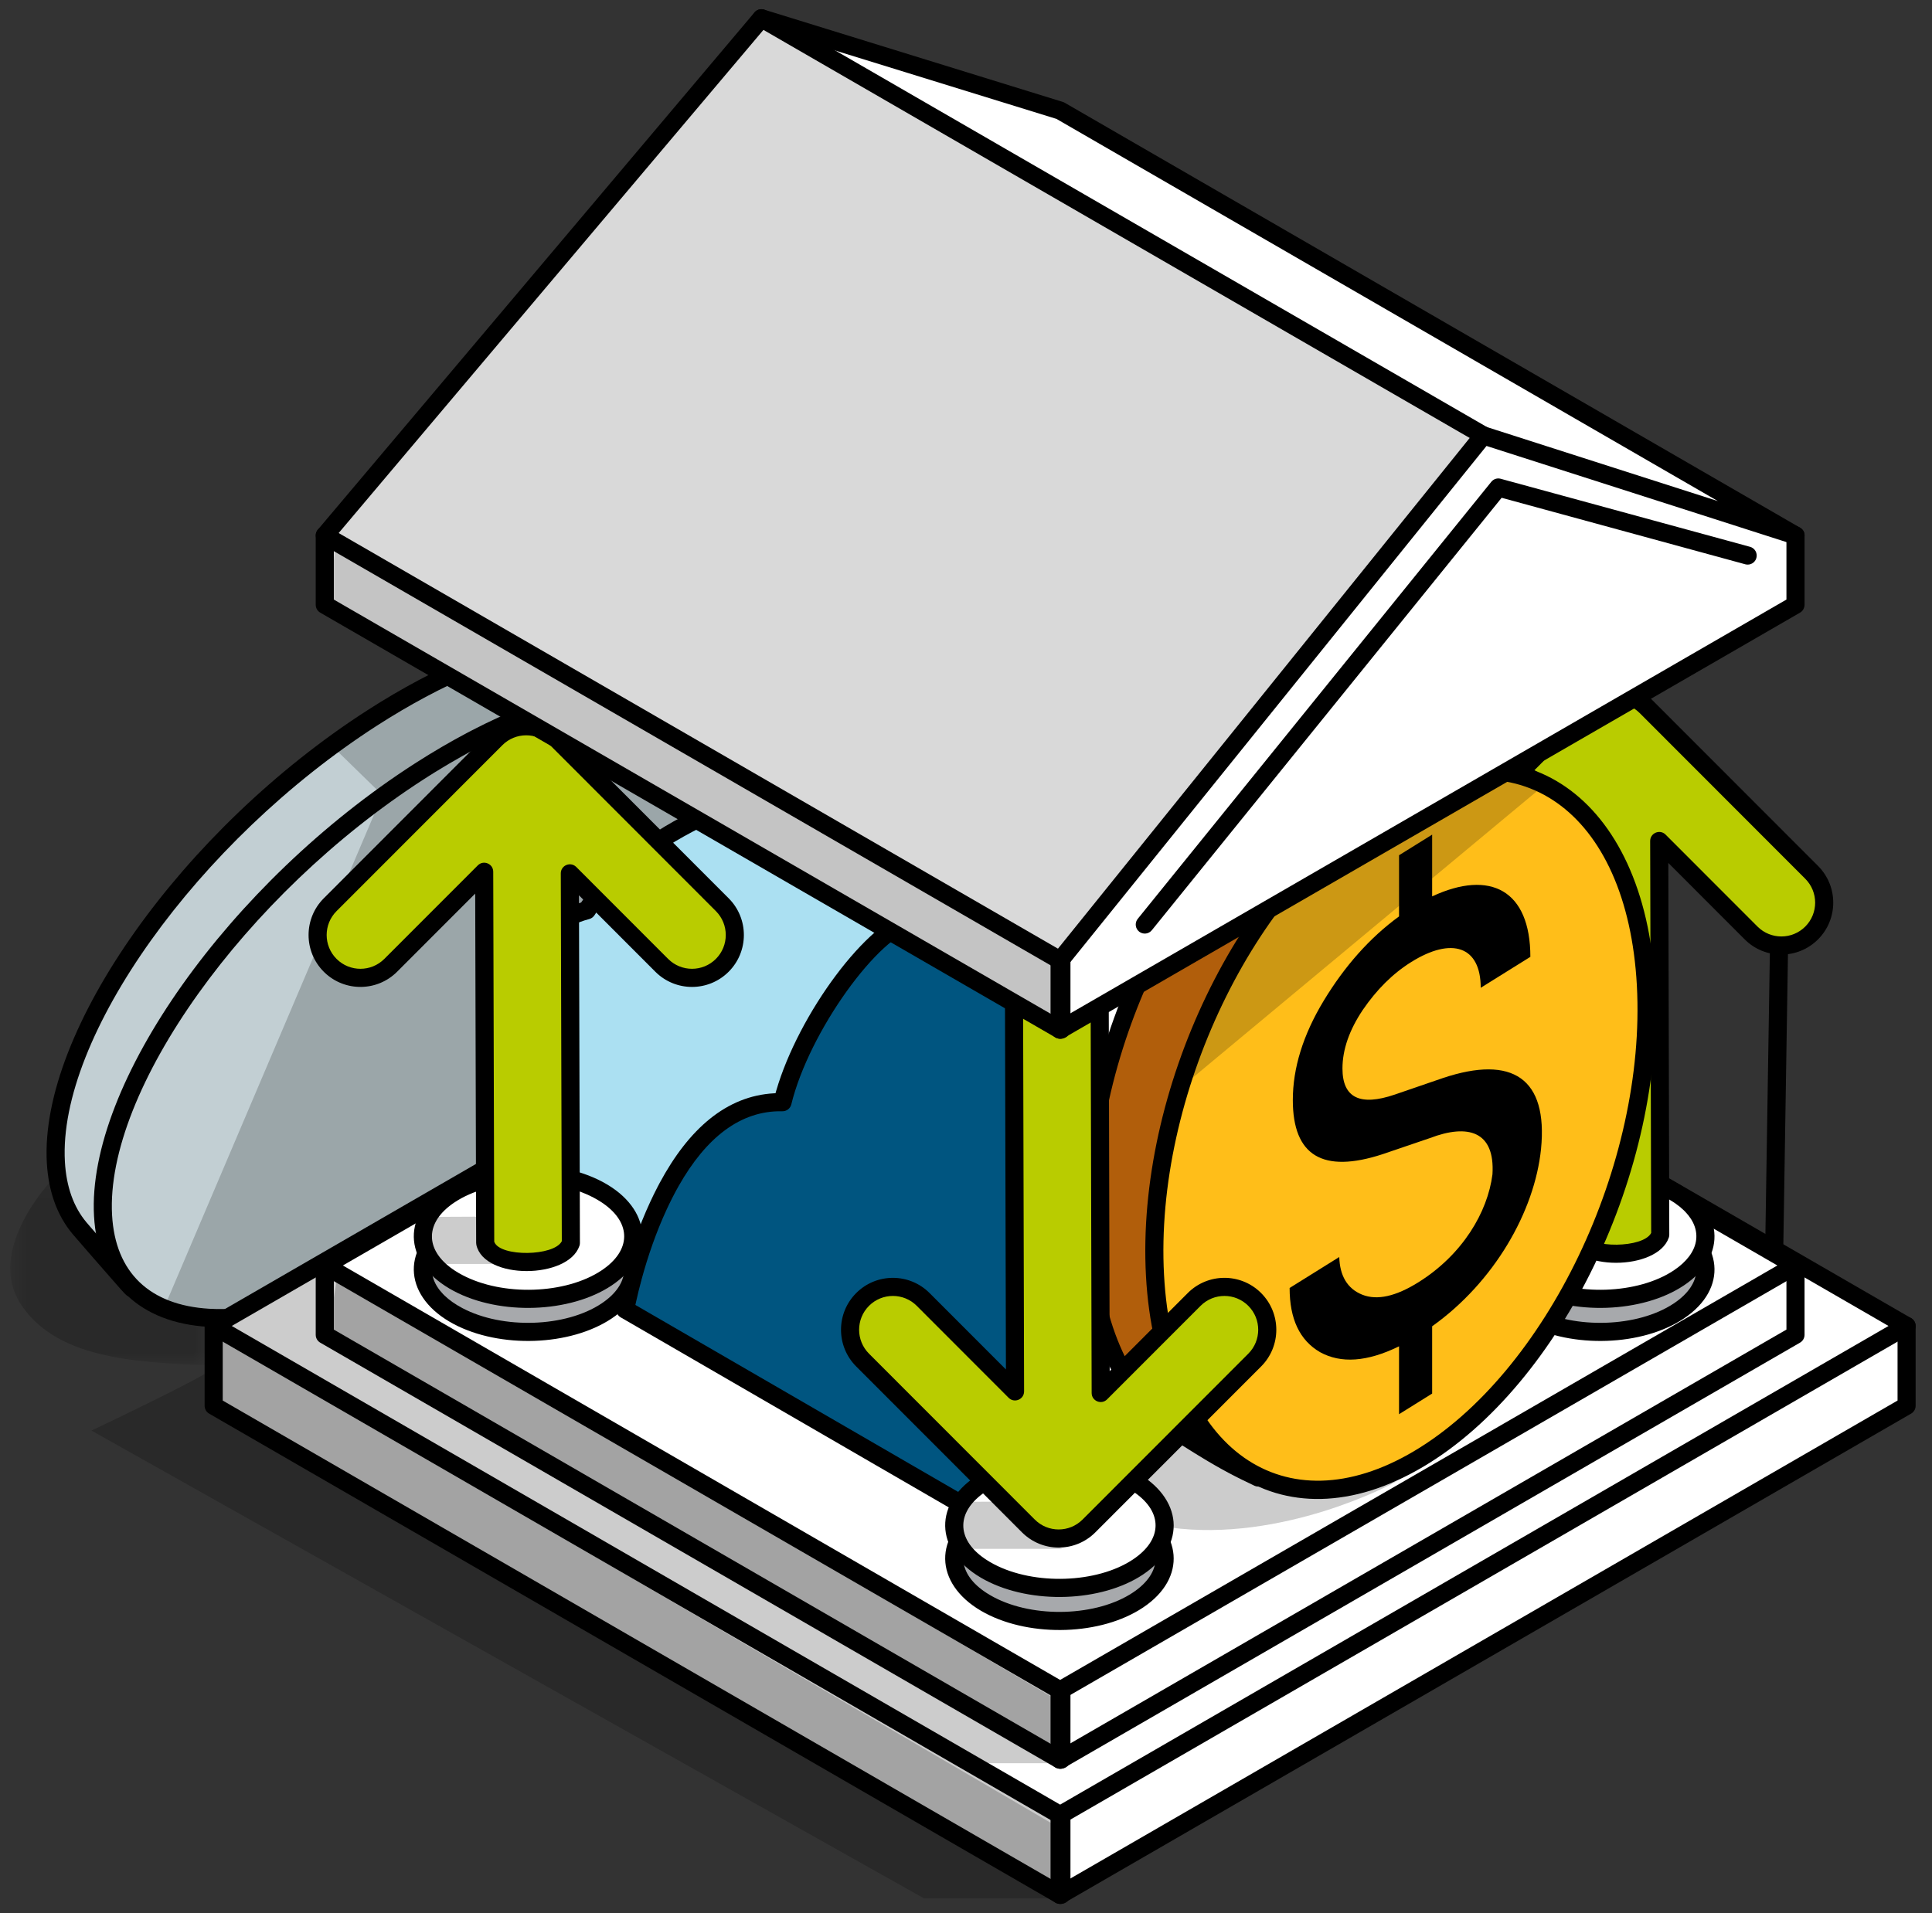
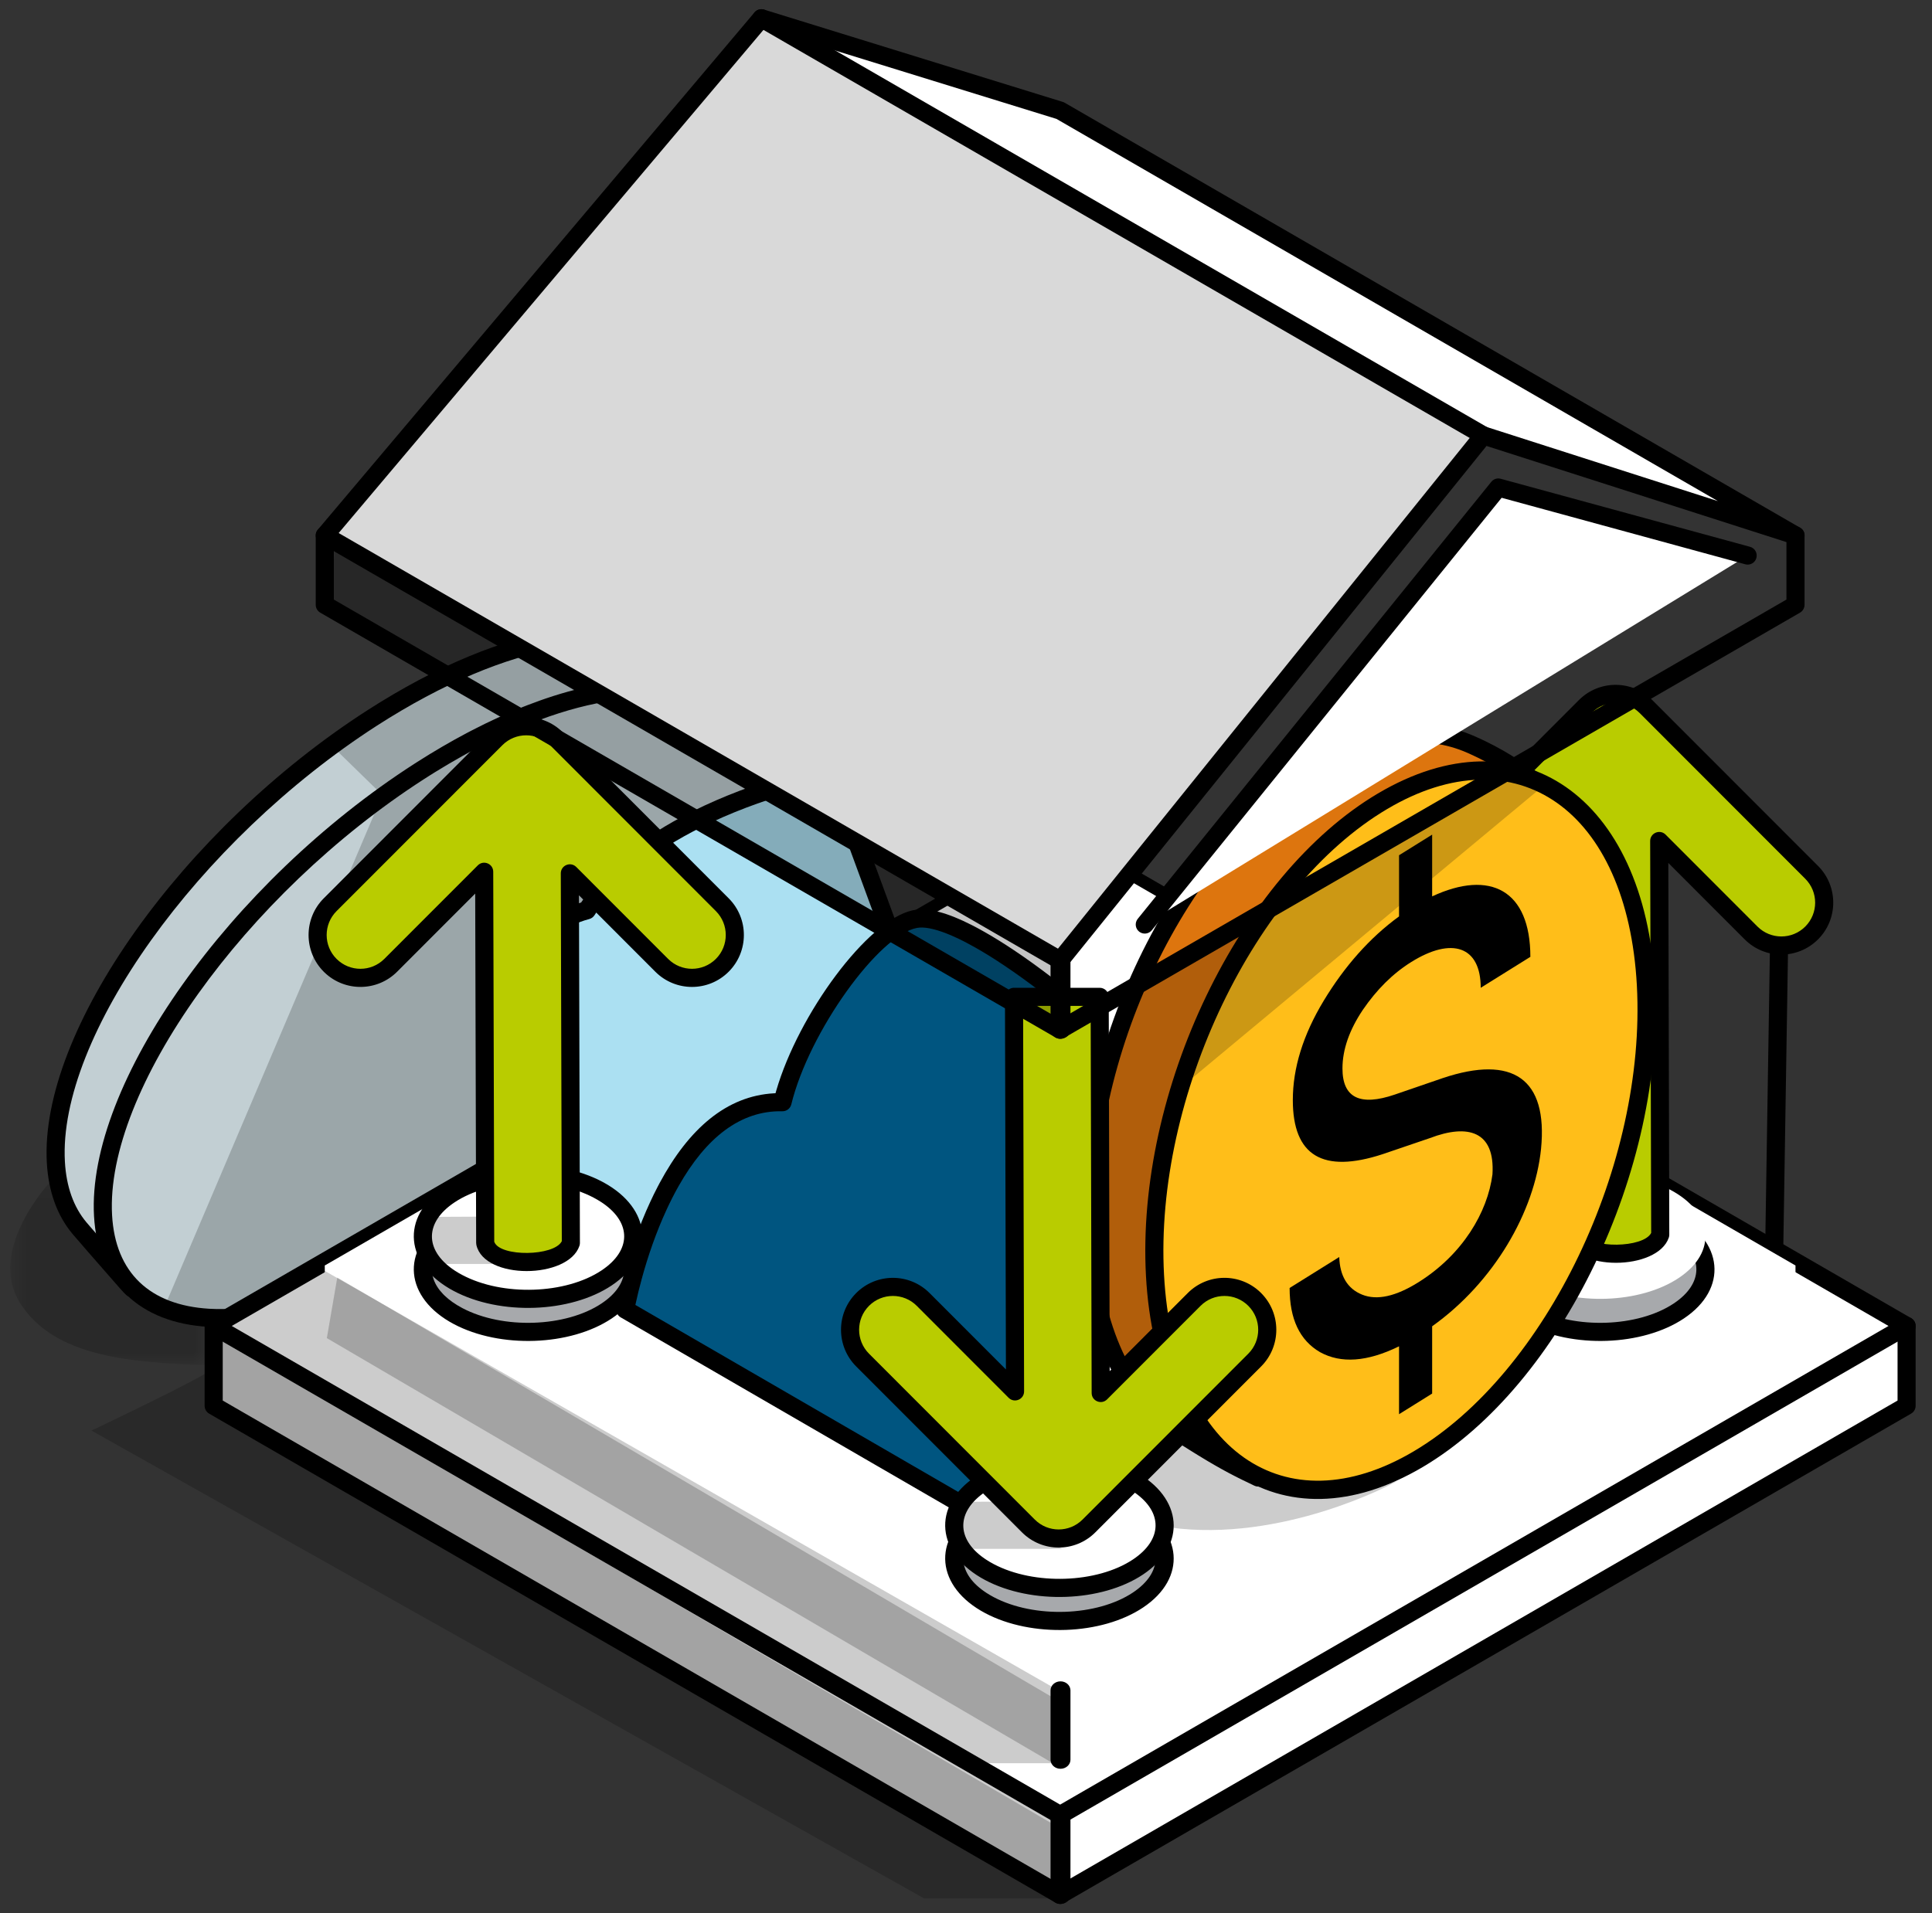
<svg xmlns="http://www.w3.org/2000/svg" width="105" height="104" viewBox="0 0 105 104" fill="none">
  <rect x="0" y="0" width="105" height="104" fill="#333333" stroke="none" />
  <path d="M92.213 43.239C92.344 43.013 92.625 42.929 92.856 43.042L92.886 43.058L97.021 45.448C97.165 45.532 97.257 45.682 97.266 45.847L97.267 45.883L96.919 67.771C96.914 68.043 96.69 68.26 96.419 68.255C96.158 68.251 95.948 68.045 95.936 67.788L95.935 67.755L96.278 46.156L92.393 43.911C92.168 43.781 92.085 43.499 92.198 43.268L92.213 43.238V43.239Z" fill="black" />
  <path fill-rule="evenodd" clip-rule="evenodd" d="M3.036 63.18C2.644 56.206 10.338 45.395 20.223 39.032C27.798 34.154 34.456 33.31 37.332 36.319L40.031 39.558L38.787 41.701C38.098 48.645 30.816 58.379 21.642 64.285C17.147 67.179 12.976 68.65 9.725 68.742L8.63 69.76C8.493 69.803 7.264 70.063 7.174 70.017C7.121 69.99 4.632 67.134 4.318 66.759C3.569 65.865 3.12 64.671 3.036 63.18Z" fill="#C2CFD3" />
  <path d="M19.957 38.617C9.939 45.066 2.141 56.023 2.545 63.207C2.633 64.774 3.106 66.079 3.941 67.076L4.801 68.071L6.434 69.939L6.586 70.109L6.737 70.274L6.826 70.364L6.878 70.411L6.908 70.432L6.926 70.443L6.953 70.457L6.987 70.474L7.021 70.488L7.038 70.494L7.071 70.505C7.099 70.512 7.129 70.518 7.161 70.52L7.202 70.522L7.247 70.522L7.297 70.519L7.353 70.513L7.449 70.5L7.563 70.482L7.698 70.458L8.078 70.385L8.279 70.344L8.549 70.286L8.688 70.254L8.74 70.241L8.777 70.23L8.819 70.215C8.873 70.192 8.922 70.16 8.966 70.12L9.925 69.227L9.98 69.225C12.348 69.112 15.09 68.319 18 66.908L18.307 66.757C19.486 66.17 20.691 65.483 21.909 64.699L22.184 64.52C31.18 58.63 38.425 49.046 39.252 41.965L39.264 41.858L40.456 39.806C40.56 39.626 40.542 39.402 40.409 39.243L37.71 36.004L37.687 35.978C34.536 32.682 27.553 33.727 19.957 38.617ZM36.966 36.649L39.433 39.608L38.361 41.454C38.326 41.514 38.304 41.582 38.297 41.652C37.62 48.483 30.362 58.086 21.377 63.871C21.123 64.034 20.87 64.193 20.619 64.347L20.317 64.53C20.166 64.621 20.016 64.71 19.866 64.797L19.567 64.969C15.927 67.042 12.501 68.17 9.71 68.25L9.671 68.253C9.566 68.264 9.467 68.309 9.39 68.381L8.388 69.313L8.218 69.351L8.01 69.394L7.791 69.438L7.548 69.483L7.375 69.511L7.099 69.201L6.163 68.135L4.893 66.674L4.695 66.443C4.003 65.617 3.604 64.516 3.527 63.152C3.146 56.389 10.739 45.723 20.489 39.445C27.663 34.827 34.118 33.826 36.894 36.575L36.966 36.649Z" fill="black" />
  <path fill-rule="evenodd" clip-rule="evenodd" d="M5.6 66.083C5.992 73.056 14.322 73.551 24.206 67.188C34.091 60.824 41.786 50.012 41.394 43.039C41.002 36.066 32.672 35.57 22.787 41.934C12.903 48.297 5.208 59.109 5.6 66.082" fill="#C2CFD3" />
  <path d="M22.52 41.52C12.503 47.969 4.705 58.926 5.11 66.11C5.315 69.762 7.606 71.907 11.315 72.128C13.681 72.268 16.523 71.624 19.589 70.265L19.877 70.135C21.368 69.456 22.91 68.608 24.473 67.602C34.492 61.152 42.29 50.196 41.886 43.011C41.68 39.36 39.389 37.214 35.679 36.994C33.905 36.888 31.863 37.224 29.659 37.972L29.383 38.068C29.152 38.15 28.92 38.235 28.685 38.326L28.403 38.436C27.509 38.793 26.592 39.214 25.66 39.696L25.365 39.85C24.478 40.32 23.579 40.844 22.672 41.423L22.521 41.52H22.52ZM35.621 37.976C38.846 38.168 40.727 39.929 40.903 43.066C41.283 49.829 33.691 60.496 23.94 66.774C22.413 67.757 20.91 68.582 19.464 69.241L19.184 69.367C16.258 70.664 13.57 71.276 11.373 71.145C8.148 70.953 6.267 69.192 6.091 66.055C5.711 59.292 13.302 48.625 23.053 42.348C23.151 42.284 23.25 42.222 23.348 42.16L23.643 41.975C24.134 41.671 24.621 41.384 25.105 41.113L25.394 40.953C25.587 40.847 25.779 40.745 25.97 40.644L26.256 40.496L26.542 40.352C26.637 40.305 26.731 40.258 26.826 40.212L27.108 40.076C27.203 40.032 27.297 39.988 27.39 39.944L27.67 39.817C30.65 38.477 33.389 37.844 35.621 37.976Z" fill="black" />
  <path opacity="0.2" fill-rule="evenodd" clip-rule="evenodd" d="M20.781 43.219L8.837 71.285L12.099 71.5L29.612 61.764L44.104 47.785L23.883 36.798L18.086 40.59L20.781 43.219Z" fill="black" />
  <path fill-rule="evenodd" clip-rule="evenodd" d="M11.613 76.419L57.616 103.008L103.619 76.419V72.08H11.613V76.419Z" fill="white" />
  <path d="M103.619 71.588H11.613C11.341 71.588 11.121 71.809 11.121 72.08V76.419C11.121 76.595 11.215 76.758 11.367 76.846L57.37 103.434C57.522 103.522 57.71 103.522 57.862 103.434L103.865 76.845C104.018 76.757 104.111 76.594 104.111 76.419V72.08C104.111 71.808 103.891 71.588 103.619 71.588V71.588ZM103.128 72.573V76.135L57.616 102.439L12.105 76.135V72.573H103.128Z" fill="black" />
  <path fill-rule="evenodd" clip-rule="evenodd" d="M11.613 72.08L57.616 98.669L103.619 72.08L57.616 45.492L11.613 72.08Z" fill="white" />
  <path d="M57.37 45.066L11.367 71.654C11.039 71.844 11.039 72.318 11.367 72.507L57.37 99.095C57.522 99.184 57.71 99.184 57.862 99.095L103.865 72.507C104.193 72.318 104.193 71.844 103.865 71.654L57.862 45.066C57.71 44.978 57.522 44.978 57.37 45.066V45.066ZM57.616 46.06L102.636 72.08L57.616 98.1L12.596 72.08L57.616 46.06H57.616Z" fill="black" />
  <path d="M57.636 98.176C57.923 98.176 58.157 98.38 58.175 98.636L58.177 98.669V103.008C58.177 103.28 57.934 103.5 57.636 103.5C57.349 103.5 57.115 103.296 57.097 103.04L57.095 103.008V98.669C57.095 98.397 57.338 98.176 57.636 98.176Z" fill="black" />
  <path fill-rule="evenodd" clip-rule="evenodd" d="M17.651 72.562L57.616 95.66L97.581 72.562V68.792H17.651V72.562Z" fill="white" />
-   <path d="M97.581 68.3H17.651C17.379 68.3 17.159 68.52 17.159 68.792V72.562C17.159 72.738 17.253 72.9 17.404 72.988L57.37 96.087C57.522 96.174 57.71 96.174 57.862 96.087L97.826 72.988C97.979 72.9 98.073 72.738 98.073 72.562V68.792C98.073 68.52 97.852 68.3 97.58 68.3H97.581ZM97.089 69.285V72.277L57.616 95.092L18.143 72.278V69.285H97.089Z" fill="black" />
  <path fill-rule="evenodd" clip-rule="evenodd" d="M17.651 68.793L57.616 91.891L97.581 68.793L57.616 45.694L17.651 68.793Z" fill="white" />
-   <path d="M57.37 45.268L17.405 68.366C17.078 68.555 17.078 69.029 17.405 69.218L57.37 92.317C57.523 92.405 57.71 92.405 57.863 92.317L97.827 69.218C98.155 69.029 98.155 68.555 97.827 68.366L57.863 45.267C57.71 45.179 57.523 45.179 57.37 45.267L57.37 45.268ZM57.616 46.263L96.597 68.792L57.616 91.322L18.635 68.792L57.616 46.263Z" fill="black" />
  <path d="M57.636 91.399C57.923 91.399 58.157 91.602 58.175 91.858L58.177 91.891V95.66C58.177 95.932 57.934 96.152 57.636 96.152C57.349 96.152 57.115 95.949 57.097 95.693L57.095 95.66V91.891C57.095 91.619 57.338 91.399 57.636 91.399Z" fill="black" />
  <path fill-rule="evenodd" clip-rule="evenodd" d="M29.515 65.495C29.515 64.695 24.611 51.414 31.896 49.485C35.458 43.823 45.199 42.04 45.199 42.04L51.467 59.096L45.168 65.778L38.431 70.649L36.801 70.059L29.515 65.495Z" fill="#ABE0F2" />
  <path d="M45.111 41.556L44.937 41.59L44.793 41.62L44.634 41.654L44.463 41.693C44.37 41.714 44.277 41.736 44.181 41.759L43.887 41.831C43.54 41.917 43.17 42.017 42.784 42.128C41.048 42.628 39.311 43.273 37.687 44.081L37.542 44.154C34.953 45.463 32.911 47.067 31.621 49.006L31.584 49.061L31.572 49.065C28.372 50.019 27.176 53.041 27.444 57.423C27.536 58.917 27.791 60.489 28.175 62.17L28.245 62.468L28.34 62.857L28.453 63.303L28.992 65.368L29.023 65.495C29.023 65.665 29.11 65.823 29.254 65.913L36.54 70.477C36.57 70.495 36.601 70.51 36.634 70.522L38.264 71.112C38.417 71.167 38.588 71.143 38.719 71.048L45.456 66.177C45.481 66.159 45.505 66.138 45.526 66.115L51.825 59.434C51.953 59.298 51.993 59.102 51.928 58.926L45.661 41.871C45.578 41.645 45.346 41.513 45.111 41.556ZM44.883 42.608L50.9 58.98L44.842 65.406L38.354 70.098L37.018 69.614L29.947 65.185L29.886 64.933L29.801 64.586L29.313 62.687L29.233 62.367L29.186 62.174C28.784 60.458 28.518 58.862 28.426 57.362C28.419 57.241 28.412 57.12 28.407 57.001L28.398 56.765C28.289 53.047 29.383 50.66 32.022 49.961C32.143 49.929 32.246 49.853 32.313 49.747C33.505 47.851 35.518 46.26 38.125 44.963C39.691 44.184 41.373 43.559 43.056 43.074C43.431 42.966 43.788 42.871 44.125 42.786L44.409 42.717L44.547 42.684L44.792 42.628L44.883 42.608L44.883 42.608Z" fill="black" />
  <path fill-rule="evenodd" clip-rule="evenodd" d="M52.34 81.824L33.981 71.188C33.981 71.188 35.994 59.776 42.528 59.917C43.515 55.871 47.405 50.38 49.755 49.956C52.106 49.533 57.719 54.203 57.719 54.203L57.907 69.73L58.283 79.281L52.34 81.824Z" fill="#005580" />
  <path d="M49.592 49.488C47.138 50.022 43.397 55.131 42.188 59.286L42.147 59.429L42.077 59.432C39.48 59.571 37.431 61.369 35.853 64.303L35.747 64.504C35.605 64.775 35.468 65.056 35.334 65.346C34.751 66.606 34.283 67.952 33.917 69.298C33.804 69.716 33.708 70.109 33.628 70.466L33.581 70.68L33.535 70.901L33.496 71.103C33.461 71.306 33.556 71.511 33.735 71.614L52.094 82.25C52.228 82.328 52.391 82.337 52.533 82.276L58.476 79.734C58.664 79.653 58.782 79.466 58.774 79.262L58.398 69.71L58.21 54.197C58.209 54.053 58.144 53.916 58.033 53.825L57.801 53.636L57.637 53.504L57.461 53.366L57.274 53.22L57.177 53.145C56.518 52.638 55.819 52.131 55.111 51.657C54.545 51.278 53.996 50.937 53.471 50.641L53.273 50.531L53.08 50.426L52.984 50.375L52.795 50.278C51.515 49.628 50.467 49.328 49.668 49.473L49.591 49.488H49.592ZM52.987 51.498C53.489 51.781 54.018 52.11 54.564 52.476C55.253 52.936 55.934 53.431 56.577 53.926L56.765 54.071L56.941 54.209L57.107 54.34L57.229 54.439L57.414 69.736L57.778 78.961L52.373 81.274L34.532 70.938L34.56 70.808C34.642 70.431 34.744 70.01 34.867 69.556C35.219 68.26 35.67 66.964 36.227 65.759L36.275 65.655L36.373 65.449L36.423 65.348L36.522 65.147L36.573 65.049L36.674 64.854L36.777 64.663L36.881 64.476C38.367 61.85 40.238 60.361 42.517 60.409C42.748 60.415 42.951 60.258 43.006 60.034C43.967 56.092 47.764 50.816 49.842 50.441C50.221 50.373 50.768 50.481 51.445 50.747L51.592 50.806L51.742 50.87L51.819 50.904L51.975 50.975L52.136 51.051L52.217 51.09L52.383 51.173L52.551 51.261C52.693 51.335 52.839 51.415 52.988 51.499L52.987 51.498Z" fill="black" />
  <path opacity="0.2" fill-rule="evenodd" clip-rule="evenodd" d="M57.798 95.85H52.437L57.186 98.475L57.284 103.199H50.222L4.973 77.768C4.973 77.768 11.413 74.706 11.413 74.472C11.413 74.239 11.879 71.789 11.879 71.789L17.531 69.018L57.302 91.767L57.798 95.85Z" fill="black" />
  <path opacity="0.2" fill-rule="evenodd" clip-rule="evenodd" d="M18.33 69.45C18.443 69.488 57.438 92.408 57.438 92.408L57.286 95.888L17.763 72.741L18.33 69.45V69.45ZM11.644 72.531C11.757 72.569 57.438 99.284 57.438 99.284L57.286 102.764L11.814 76.388L11.644 72.531Z" fill="black" />
  <path fill-rule="evenodd" clip-rule="evenodd" d="M61.38 82.184C63.738 83.431 63.947 85.578 61.848 86.979C59.748 88.38 56.134 88.504 53.776 87.257C51.419 86.01 51.209 83.863 53.309 82.462C55.408 81.061 59.022 80.937 61.38 82.184Z" fill="#A7A9AC" />
  <path d="M53.036 82.052C50.615 83.667 50.87 86.276 53.546 87.692C56.062 89.022 59.868 88.892 62.12 87.388C64.517 85.79 64.291 83.217 61.689 81.792L61.609 81.748C59.095 80.418 55.288 80.549 53.036 82.052ZM61.15 82.619C61.294 82.696 61.429 82.775 61.554 82.857L61.66 82.928C63.203 84 63.192 85.49 61.575 86.569C59.628 87.868 56.208 87.986 54.007 86.822C53.862 86.745 53.727 86.666 53.602 86.584L53.497 86.513C51.953 85.441 51.964 83.95 53.581 82.871C55.528 81.573 58.949 81.455 61.15 82.619H61.15Z" fill="black" />
  <path fill-rule="evenodd" clip-rule="evenodd" d="M61.38 80.387C63.738 81.635 63.947 83.781 61.848 85.182C59.748 86.583 56.134 86.707 53.776 85.461C51.419 84.213 51.209 82.066 53.309 80.665C55.408 79.265 59.022 79.14 61.38 80.387Z" fill="white" />
  <path d="M53.036 80.256C50.615 81.87 50.87 84.48 53.546 85.896C56.062 87.226 59.868 87.095 62.12 85.592C64.517 83.993 64.291 81.42 61.689 79.995L61.609 79.952C59.095 78.622 55.288 78.753 53.036 80.256ZM61.15 80.823C61.294 80.899 61.429 80.979 61.554 81.06L61.66 81.131C63.203 82.204 63.192 83.694 61.575 84.773C59.628 86.072 56.208 86.189 54.007 85.025C53.862 84.949 53.727 84.869 53.602 84.787L53.497 84.717C51.953 83.644 51.964 82.154 53.581 81.075C55.528 79.776 58.949 79.659 61.15 80.823H61.15Z" fill="black" />
  <path fill-rule="evenodd" clip-rule="evenodd" d="M32.5 66.47C34.858 67.718 35.068 69.864 32.968 71.265C30.869 72.666 27.255 72.79 24.897 71.543C22.539 70.296 22.329 68.149 24.429 66.748C26.528 65.347 30.142 65.223 32.5 66.47Z" fill="#A7A9AC" />
  <path d="M24.157 66.338C21.735 67.953 21.99 70.563 24.667 71.979C27.182 73.309 30.989 73.178 33.241 71.675C35.637 70.076 35.412 67.503 32.809 66.078L32.73 66.035C30.215 64.705 26.409 64.835 24.156 66.339L24.157 66.338ZM32.27 66.905C32.415 66.982 32.549 67.061 32.675 67.143L32.78 67.214C34.323 68.286 34.312 69.777 32.695 70.856C30.749 72.154 27.328 72.272 25.127 71.108C24.735 70.901 24.413 70.672 24.16 70.427L24.083 70.35C23.105 69.337 23.301 68.093 24.702 67.158C26.648 65.859 30.069 65.741 32.271 66.906L32.27 66.905Z" fill="black" />
  <path fill-rule="evenodd" clip-rule="evenodd" d="M32.5 64.674C34.858 65.921 35.068 68.068 32.968 69.469C30.869 70.87 27.255 70.994 24.897 69.747C22.539 68.499 22.329 66.353 24.429 64.952C26.528 63.551 30.142 63.427 32.5 64.674Z" fill="white" />
  <path d="M24.157 64.542C21.735 66.157 21.99 68.766 24.667 70.182C27.182 71.512 30.989 71.381 33.241 69.879C35.637 68.28 35.412 65.707 32.809 64.281L32.73 64.239C30.215 62.908 26.409 63.039 24.156 64.542H24.157ZM32.27 65.109C32.415 65.185 32.549 65.265 32.675 65.347L32.78 65.417C34.323 66.49 34.312 67.98 32.695 69.059C30.749 70.358 27.328 70.476 25.127 69.311C24.983 69.235 24.848 69.156 24.722 69.074L24.617 69.003C23.074 67.93 23.085 66.44 24.702 65.362C26.648 64.063 30.069 63.945 32.271 65.109H32.27Z" fill="black" />
  <path fill-rule="evenodd" clip-rule="evenodd" d="M90.771 66.47C93.129 67.718 93.339 69.864 91.239 71.265C89.14 72.666 85.526 72.79 83.168 71.543C80.81 70.296 80.6 68.149 82.7 66.748C84.8 65.347 88.414 65.223 90.771 66.47Z" fill="#A7A9AC" />
  <path d="M82.427 66.338C80.007 67.953 80.261 70.563 82.938 71.979C85.453 73.309 89.26 73.178 91.512 71.675C93.933 70.06 93.678 67.451 91.001 66.035C88.486 64.705 84.68 64.836 82.427 66.338ZM90.541 66.905C90.686 66.982 90.82 67.061 90.946 67.143L91.051 67.214C92.594 68.286 92.583 69.777 90.967 70.856C89.02 72.154 85.599 72.272 83.398 71.108C81.359 70.029 81.194 68.344 82.973 67.158C84.919 65.859 88.34 65.741 90.541 66.906L90.541 66.905Z" fill="black" />
  <path fill-rule="evenodd" clip-rule="evenodd" d="M90.771 64.674C93.129 65.921 93.339 68.068 91.239 69.469C89.14 70.87 85.526 70.994 83.168 69.747C80.81 68.499 80.6 66.353 82.7 64.952C84.8 63.551 88.414 63.427 90.771 64.674Z" fill="white" />
-   <path d="M82.427 64.542C80.007 66.157 80.261 68.766 82.938 70.182C85.453 71.512 89.26 71.381 91.512 69.879C93.933 68.264 93.678 65.655 91.001 64.239C88.486 62.908 84.68 63.039 82.427 64.542ZM90.541 65.109C90.686 65.185 90.82 65.265 90.946 65.347L91.051 65.417C91.223 65.537 91.375 65.661 91.508 65.79L91.585 65.867C92.563 66.88 92.368 68.124 90.967 69.059C89.02 70.358 85.599 70.476 83.398 69.311C83.254 69.235 83.119 69.156 82.994 69.074L82.888 69.003C81.345 67.93 81.356 66.44 82.973 65.362C84.919 64.063 88.34 63.945 90.541 65.109H90.541Z" fill="black" />
  <path fill-rule="evenodd" clip-rule="evenodd" d="M80.44 50.717L85.519 45.632L85.575 67.119C85.898 68.546 89.779 68.452 90.23 67.119L90.175 45.719L95.168 50.717C96.076 51.626 97.551 51.626 98.459 50.717C99.368 49.807 99.368 48.331 98.459 47.422L89.45 38.404C88.542 37.493 87.067 37.493 86.159 38.404L77.149 47.421C76.24 48.332 76.24 49.807 77.149 50.717C78.058 51.626 79.532 51.626 80.441 50.717" fill="#B9CC00" />
  <path d="M85.81 38.056L76.801 47.073C75.7 48.176 75.7 49.963 76.801 51.065L76.851 51.114C77.956 52.166 79.704 52.15 80.788 51.065L85.031 46.818L85.082 67.12C85.083 67.156 85.087 67.192 85.095 67.227C85.527 69.137 90.083 69.086 90.696 67.277L90.707 67.238C90.717 67.198 90.722 67.158 90.722 67.117L90.67 46.91L94.82 51.065C95.921 52.167 97.707 52.167 98.807 51.065C99.908 49.963 99.908 48.176 98.807 47.073L89.798 38.056C88.697 36.953 86.911 36.953 85.81 38.056ZM89.102 38.751L98.112 47.77C98.829 48.488 98.829 49.651 98.112 50.369C97.395 51.086 96.232 51.086 95.516 50.369L90.523 45.371L90.5 45.349C90.188 45.071 89.682 45.291 89.683 45.72L89.738 67.022L89.735 67.029C89.306 67.848 86.41 67.881 86.076 67.077L86.066 67.051L86.011 45.631C86.01 45.193 85.481 44.974 85.172 45.285L80.092 50.369C79.376 51.086 78.213 51.086 77.497 50.369C76.779 49.651 76.779 48.488 77.497 47.77L86.506 38.752C87.223 38.034 88.385 38.034 89.102 38.752V38.751Z" fill="black" />
  <path fill-rule="evenodd" clip-rule="evenodd" d="M85.795 51.51C86.332 61.385 75.749 75.957 68.382 80.318C67.253 79.772 66.509 79.441 63.948 77.792C61.227 76.042 59.393 72.39 59.117 67.303C58.579 57.428 64.115 45.888 71.483 41.526C74.605 39.678 77.554 39.416 79.957 40.478C81.86 41.319 82.821 42.142 84.416 43.115C86.032 44.102 85.666 49.131 85.795 51.51" fill="#DD750E" />
  <path d="M71.233 41.102C63.7 45.561 58.078 57.279 58.626 67.33C58.902 72.427 60.733 76.309 63.682 78.207L64.289 78.594L64.659 78.827L64.92 78.99L65.086 79.092L65.404 79.285L65.629 79.421L65.846 79.548L66.055 79.669L66.323 79.821L66.517 79.928L66.771 80.066L67.02 80.196L67.144 80.26L67.27 80.324L67.525 80.451L68.168 80.761C68.317 80.833 68.491 80.826 68.632 80.742C70.025 79.917 71.524 78.741 73.039 77.31L73.285 77.075C73.53 76.839 73.776 76.596 74.022 76.346L74.269 76.095C74.474 75.884 74.678 75.669 74.883 75.449L75.127 75.184L75.25 75.05L75.494 74.78C75.616 74.644 75.738 74.506 75.86 74.368L76.102 74.088L76.344 73.806C76.546 73.568 76.746 73.328 76.945 73.085L77.183 72.791L77.421 72.494C77.539 72.345 77.657 72.196 77.774 72.044L78.008 71.741C78.164 71.537 78.318 71.332 78.472 71.126L78.701 70.815L78.929 70.501L79.154 70.185C79.417 69.816 79.675 69.442 79.928 69.064L80.145 68.739C80.253 68.576 80.36 68.413 80.466 68.249C84.298 62.311 86.499 56.333 86.293 51.626L86.276 51.257L86.265 50.926L86.258 50.572L86.238 48.844L86.227 48.304L86.22 48.046L86.208 47.716L86.198 47.482L86.186 47.254L86.173 47.031L86.166 46.922L86.151 46.708L86.134 46.498L86.116 46.295L86.096 46.097L86.074 45.904L86.05 45.717L86.024 45.535C85.963 45.116 85.885 44.741 85.789 44.409L85.747 44.269C85.508 43.514 85.163 42.994 84.672 42.695L84.483 42.578L84.293 42.459L84.097 42.334L83.892 42.202L82.964 41.59L82.839 41.508L82.599 41.353C81.936 40.928 81.403 40.622 80.763 40.31C80.567 40.214 80.365 40.12 80.156 40.028C77.529 38.866 74.404 39.225 71.233 41.102ZM79.759 40.928C79.956 41.016 80.147 41.104 80.332 41.195C80.969 41.506 81.497 41.812 82.188 42.259L82.821 42.674L83.247 42.956L83.463 43.096L83.668 43.228L83.866 43.354L84.062 43.475L84.16 43.535C84.475 43.728 84.717 44.185 84.893 44.894L84.925 45.029C84.935 45.076 84.945 45.123 84.955 45.172L84.984 45.319C85.013 45.469 85.038 45.628 85.062 45.796L85.085 45.967L85.107 46.143L85.126 46.325L85.145 46.513L85.162 46.707L85.177 46.906L85.192 47.11L85.204 47.321L85.215 47.536L85.225 47.758L85.235 48.027L85.247 48.461L85.26 49.269L85.272 50.431L85.278 50.787L85.288 51.169L85.298 51.417L85.304 51.537C85.548 56.02 83.408 61.875 79.64 67.714L79.534 67.876C78.746 69.088 77.908 70.265 77.041 71.384L76.804 71.688L76.685 71.838L76.446 72.138C76.206 72.436 75.965 72.729 75.722 73.017L75.479 73.303L75.357 73.445L75.113 73.727L74.99 73.866L74.745 74.141L74.499 74.413C74.294 74.638 74.088 74.859 73.883 75.076L73.636 75.334L73.513 75.461L73.266 75.713C71.619 77.375 69.975 78.746 68.463 79.692L68.356 79.759L68.041 79.607L67.896 79.536L67.711 79.444L67.467 79.319L67.282 79.222L67.096 79.123L66.84 78.983L66.644 78.872L66.44 78.755L66.229 78.632L66.084 78.545L65.856 78.409L65.618 78.264L65.367 78.109L65.011 77.886L64.628 77.643L64.214 77.378C61.56 75.671 59.869 72.083 59.608 67.277C59.08 57.577 64.532 46.213 71.734 41.95C74.647 40.225 77.443 39.904 79.759 40.928V40.928Z" fill="black" />
  <path opacity="0.2" fill-rule="evenodd" clip-rule="evenodd" d="M68.43 49.964C67.725 49.964 61.864 53.526 61.864 53.526C61.864 53.526 57.373 62.795 59.993 72.011C61.374 76.871 63.26 78.103 69.027 80.476C74.793 82.849 68.43 49.964 68.43 49.964Z" fill="black" />
  <path fill-rule="evenodd" clip-rule="evenodd" d="M89.451 53.541C89.988 63.416 84.452 74.957 77.085 79.318C69.717 83.68 63.309 79.209 62.772 69.334C62.235 59.46 67.771 47.918 75.139 43.557C82.506 39.196 88.914 43.666 89.451 53.541Z" fill="#FFBE19" />
  <path d="M74.888 43.133C67.355 47.592 61.734 59.31 62.281 69.361C62.837 79.577 69.62 84.309 77.335 79.742C84.868 75.282 90.489 63.565 89.942 53.514C89.386 43.298 82.603 38.566 74.889 43.133H74.888ZM88.96 53.568C89.487 63.267 84.036 74.631 76.834 78.894C69.815 83.05 63.782 78.842 63.263 69.308C62.736 59.608 68.187 48.244 75.389 43.98C82.408 39.825 88.441 44.032 88.96 53.568Z" fill="black" />
  <path fill-rule="evenodd" clip-rule="evenodd" d="M77.834 75.755L76.035 76.877V73.187C74.294 74.04 72.873 74.128 71.741 73.504C70.639 72.862 70.088 71.709 70.088 70.015L72.786 68.332C72.815 69.344 73.221 70.055 74.033 70.379C74.846 70.704 75.861 70.47 77.08 69.71C79.487 68.208 80.851 65.895 81.112 63.837C81.257 61.486 79.778 61.08 77.718 61.865L75.136 62.744C71.887 63.806 70.262 62.825 70.262 59.799C70.262 58.071 70.813 56.264 71.944 54.395C73.076 52.526 74.44 50.978 76.035 49.817V46.492L77.834 45.371V48.728C80.996 47.255 83.172 48.392 83.172 52.015L80.474 53.697C80.474 51.437 78.907 50.918 76.703 52.293C75.687 52.926 74.817 53.801 74.062 54.903C73.337 55.987 72.96 57.053 72.96 58.084C72.96 59.679 73.917 60.146 75.803 59.502L78.414 58.605C82.215 57.333 84.129 58.631 83.752 62.457C83.404 65.865 81.199 69.701 77.834 72.098V75.755H77.834Z" fill="black" />
  <path opacity="0.2" fill-rule="evenodd" clip-rule="evenodd" d="M64.249 59.059L83.737 42.838L81.664 41.939L69.19 49.341C69.19 49.341 65.147 53.18 64.249 59.06" fill="black" />
  <path fill-rule="evenodd" clip-rule="evenodd" d="M64.9 70.639L59.821 75.723L59.765 54.189H55.11L55.165 75.637L50.172 70.639C49.263 69.73 47.789 69.73 46.881 70.639C45.972 71.549 45.972 73.024 46.881 73.934L55.89 82.952C56.799 83.862 58.273 83.862 59.182 82.952L68.192 73.934C69.101 73.024 69.101 71.548 68.192 70.639C67.282 69.729 65.808 69.729 64.9 70.639" fill="#B9CC00" />
  <path d="M55.11 53.697L55.078 53.697C54.821 53.714 54.618 53.929 54.618 54.19L54.67 74.445L50.52 70.291C49.419 69.189 47.634 69.189 46.533 70.291C45.432 71.393 45.432 73.18 46.533 74.282L55.543 83.3C56.643 84.402 58.429 84.402 59.529 83.3L68.539 74.282C69.64 73.18 69.64 71.393 68.539 70.291L68.489 70.241C67.384 69.189 65.636 69.205 64.552 70.291L60.309 74.538L60.257 54.188C60.257 53.916 60.037 53.697 59.765 53.697H55.11ZM55.603 54.681H59.275L59.329 75.725C59.33 76.162 59.859 76.381 60.168 76.071L65.248 70.987C65.965 70.269 67.127 70.269 67.844 70.987C68.56 71.705 68.56 72.868 67.844 73.586L58.834 82.604C58.117 83.322 56.955 83.322 56.238 82.604L47.228 73.586C46.512 72.868 46.512 71.705 47.228 70.987C47.945 70.269 49.108 70.269 49.825 70.987L54.817 75.985L54.84 76.006C55.153 76.285 55.658 76.064 55.657 75.635L55.603 54.681H55.603Z" fill="black" />
  <path fill-rule="evenodd" clip-rule="evenodd" d="M21.235 52.475L26.315 47.391L26.37 67.568C26.693 68.996 30.573 68.901 31.025 67.568L30.97 47.477L35.963 52.475C36.872 53.385 38.346 53.385 39.254 52.475C40.163 51.565 40.163 50.089 39.254 49.18L30.245 40.162C29.337 39.252 27.863 39.252 26.954 40.162L17.944 49.18C17.035 50.089 17.035 51.565 17.944 52.475C18.853 53.385 20.327 53.385 21.236 52.475" fill="#B9CC00" />
  <path d="M26.605 39.813L17.596 48.832C16.495 49.934 16.495 51.721 17.596 52.824L17.646 52.873C18.751 53.925 20.499 53.909 21.583 52.823L25.826 48.576L25.878 67.569C25.878 67.606 25.882 67.642 25.89 67.677C26.322 69.586 30.878 69.536 31.491 67.726L31.502 67.687C31.512 67.648 31.517 67.608 31.517 67.567L31.465 48.669L35.615 52.823C36.716 53.926 38.502 53.926 39.602 52.823C40.703 51.721 40.703 49.934 39.602 48.832L30.592 39.814C29.491 38.712 27.706 38.712 26.605 39.814L26.605 39.813ZM29.897 40.51L38.907 49.528C39.623 50.246 39.623 51.409 38.907 52.127C38.19 52.844 37.028 52.844 36.311 52.127L31.318 47.129L31.295 47.108C30.983 46.829 30.477 47.05 30.478 47.478L30.533 67.471L30.53 67.478C30.101 68.297 27.205 68.33 26.871 67.526L26.861 67.5L26.806 47.389C26.805 46.951 26.276 46.733 25.967 47.043L20.887 52.127C20.17 52.844 19.008 52.844 18.291 52.127C17.574 51.409 17.574 50.246 18.291 49.528L27.301 40.51C28.017 39.792 29.18 39.792 29.897 40.51Z" fill="black" />
-   <path fill-rule="evenodd" clip-rule="evenodd" d="M17.651 32.877L57.616 55.976L97.581 32.877V29.108L76.962 20.274L17.651 29.108V32.877Z" fill="white" />
  <path d="M76.89 19.787L17.579 28.622C17.337 28.657 17.159 28.864 17.159 29.108V32.877C17.159 33.053 17.253 33.216 17.405 33.304L57.37 56.402C57.522 56.49 57.71 56.49 57.862 56.402L97.827 33.304C97.979 33.216 98.073 33.053 98.073 32.877V29.108C98.073 28.911 97.955 28.733 97.775 28.656L77.156 19.822C77.072 19.786 76.98 19.774 76.89 19.787V19.787ZM76.897 20.781L97.089 29.433V32.593L57.616 55.407L18.143 32.593V29.533L76.897 20.781Z" fill="black" />
  <path fill-rule="evenodd" clip-rule="evenodd" d="M17.651 29.108L57.616 52.207L80.617 23.67L97.581 29.108L57.616 6.01L41.381 0.992L17.651 29.108Z" fill="white" />
  <path d="M41.005 0.674L17.275 28.791C17.078 29.025 17.14 29.382 17.405 29.535L57.37 52.634L57.402 52.651C57.606 52.749 57.854 52.696 57.999 52.516L80.789 24.242L97.431 29.578C97.992 29.758 98.337 28.977 97.827 28.683L57.862 5.584C57.83 5.566 57.797 5.551 57.761 5.54L41.526 0.522C41.337 0.464 41.133 0.524 41.005 0.674ZM41.547 1.559L57.418 6.464L93.364 27.24L80.768 23.201L80.733 23.191C80.55 23.147 80.355 23.212 80.235 23.361L57.498 51.57L18.406 28.976L41.547 1.559H41.547Z" fill="black" />
  <path d="M57.636 51.715C57.923 51.715 58.157 51.918 58.175 52.174L58.177 52.207V55.976C58.177 56.248 57.934 56.468 57.636 56.468C57.349 56.468 57.115 56.265 57.097 56.009L57.095 55.976V52.207C57.095 51.935 57.338 51.715 57.636 51.715Z" fill="black" />
  <path fill-rule="evenodd" clip-rule="evenodd" d="M41.381 0.993L80.617 23.67L41.381 0.993Z" fill="white" />
  <path d="M40.955 0.746C41.085 0.521 41.367 0.437 41.597 0.55L41.627 0.566L80.864 23.244C81.099 23.38 81.179 23.681 81.043 23.916C80.914 24.142 80.632 24.225 80.401 24.112L80.372 24.096L41.135 1.419C40.9 1.283 40.819 0.981 40.955 0.747V0.746Z" fill="black" />
  <path fill-rule="evenodd" clip-rule="evenodd" d="M62.217 50.258L81.431 26.501L94.982 30.2" fill="white" />
  <path d="M81.049 26.192C81.164 26.049 81.347 25.983 81.525 26.018L81.561 26.027L95.111 29.725C95.373 29.797 95.528 30.067 95.456 30.33C95.388 30.582 95.136 30.734 94.884 30.683L94.853 30.675L81.611 27.06L62.599 50.568C62.435 50.77 62.145 50.809 61.935 50.662L61.907 50.641C61.705 50.477 61.666 50.187 61.813 49.977L61.834 49.948L81.049 26.192V26.192Z" fill="black" />
  <path opacity="0.15" fill-rule="evenodd" clip-rule="evenodd" d="M57.222 56.088C57.222 56.088 17.912 33.114 17.912 32.99C17.912 32.866 17.651 29.108 17.651 29.108L41.152 1.355L80.291 23.481L57.634 52.499L57.222 56.088Z" fill="black" />
  <path opacity="0.1" fill-rule="evenodd" clip-rule="evenodd" d="M18.33 29.37C18.443 29.408 57.438 52.328 57.438 52.328L57.286 55.808L17.763 32.661L18.33 29.371V29.37Z" fill="black" />
  <path opacity="0.2" fill-rule="evenodd" clip-rule="evenodd" d="M28.77 68.708H23.621L22.964 66.153L26.143 66.138C26.143 66.138 26.158 67.363 26.605 67.617C27.053 67.871 28.77 68.708 28.77 68.708ZM57.74 84.197H52.59L51.934 81.642L55.113 81.627C55.113 81.627 55.128 82.852 55.576 83.106C56.023 83.361 57.74 84.197 57.74 84.197" fill="black" />
  <mask id="mask0_23053_2" style="mask-type:alpha" maskUnits="userSpaceOnUse" x="0" y="64" width="12" height="11">
    <path d="M0.555 64.192H11.348V74.215H0.555V64.192Z" fill="white" />
  </mask>
  <g mask="url(#mask0_23053_2)">
    <path opacity="0.2" fill-rule="evenodd" clip-rule="evenodd" d="M11.348 74.215C7.081 74.077 2.952 73.767 1.094 70.839C-0.764 67.911 2.781 64.191 2.781 64.191C2.781 64.191 5.017 68.772 6.565 69.84C8.114 70.908 11.108 71.803 11.108 71.803L11.349 74.214L11.348 74.215Z" fill="black" />
  </g>
  <path opacity="0.2" fill-rule="evenodd" clip-rule="evenodd" d="M75.919 80.512C75.67 80.689 69.653 83.87 63.582 83.035C62.251 81.205 62.021 80.637 62.021 80.637L64.541 77.829C64.541 77.829 67.239 80.477 69.795 80.992C72.351 81.507 75.919 80.512 75.919 80.512Z" fill="black" />
</svg>